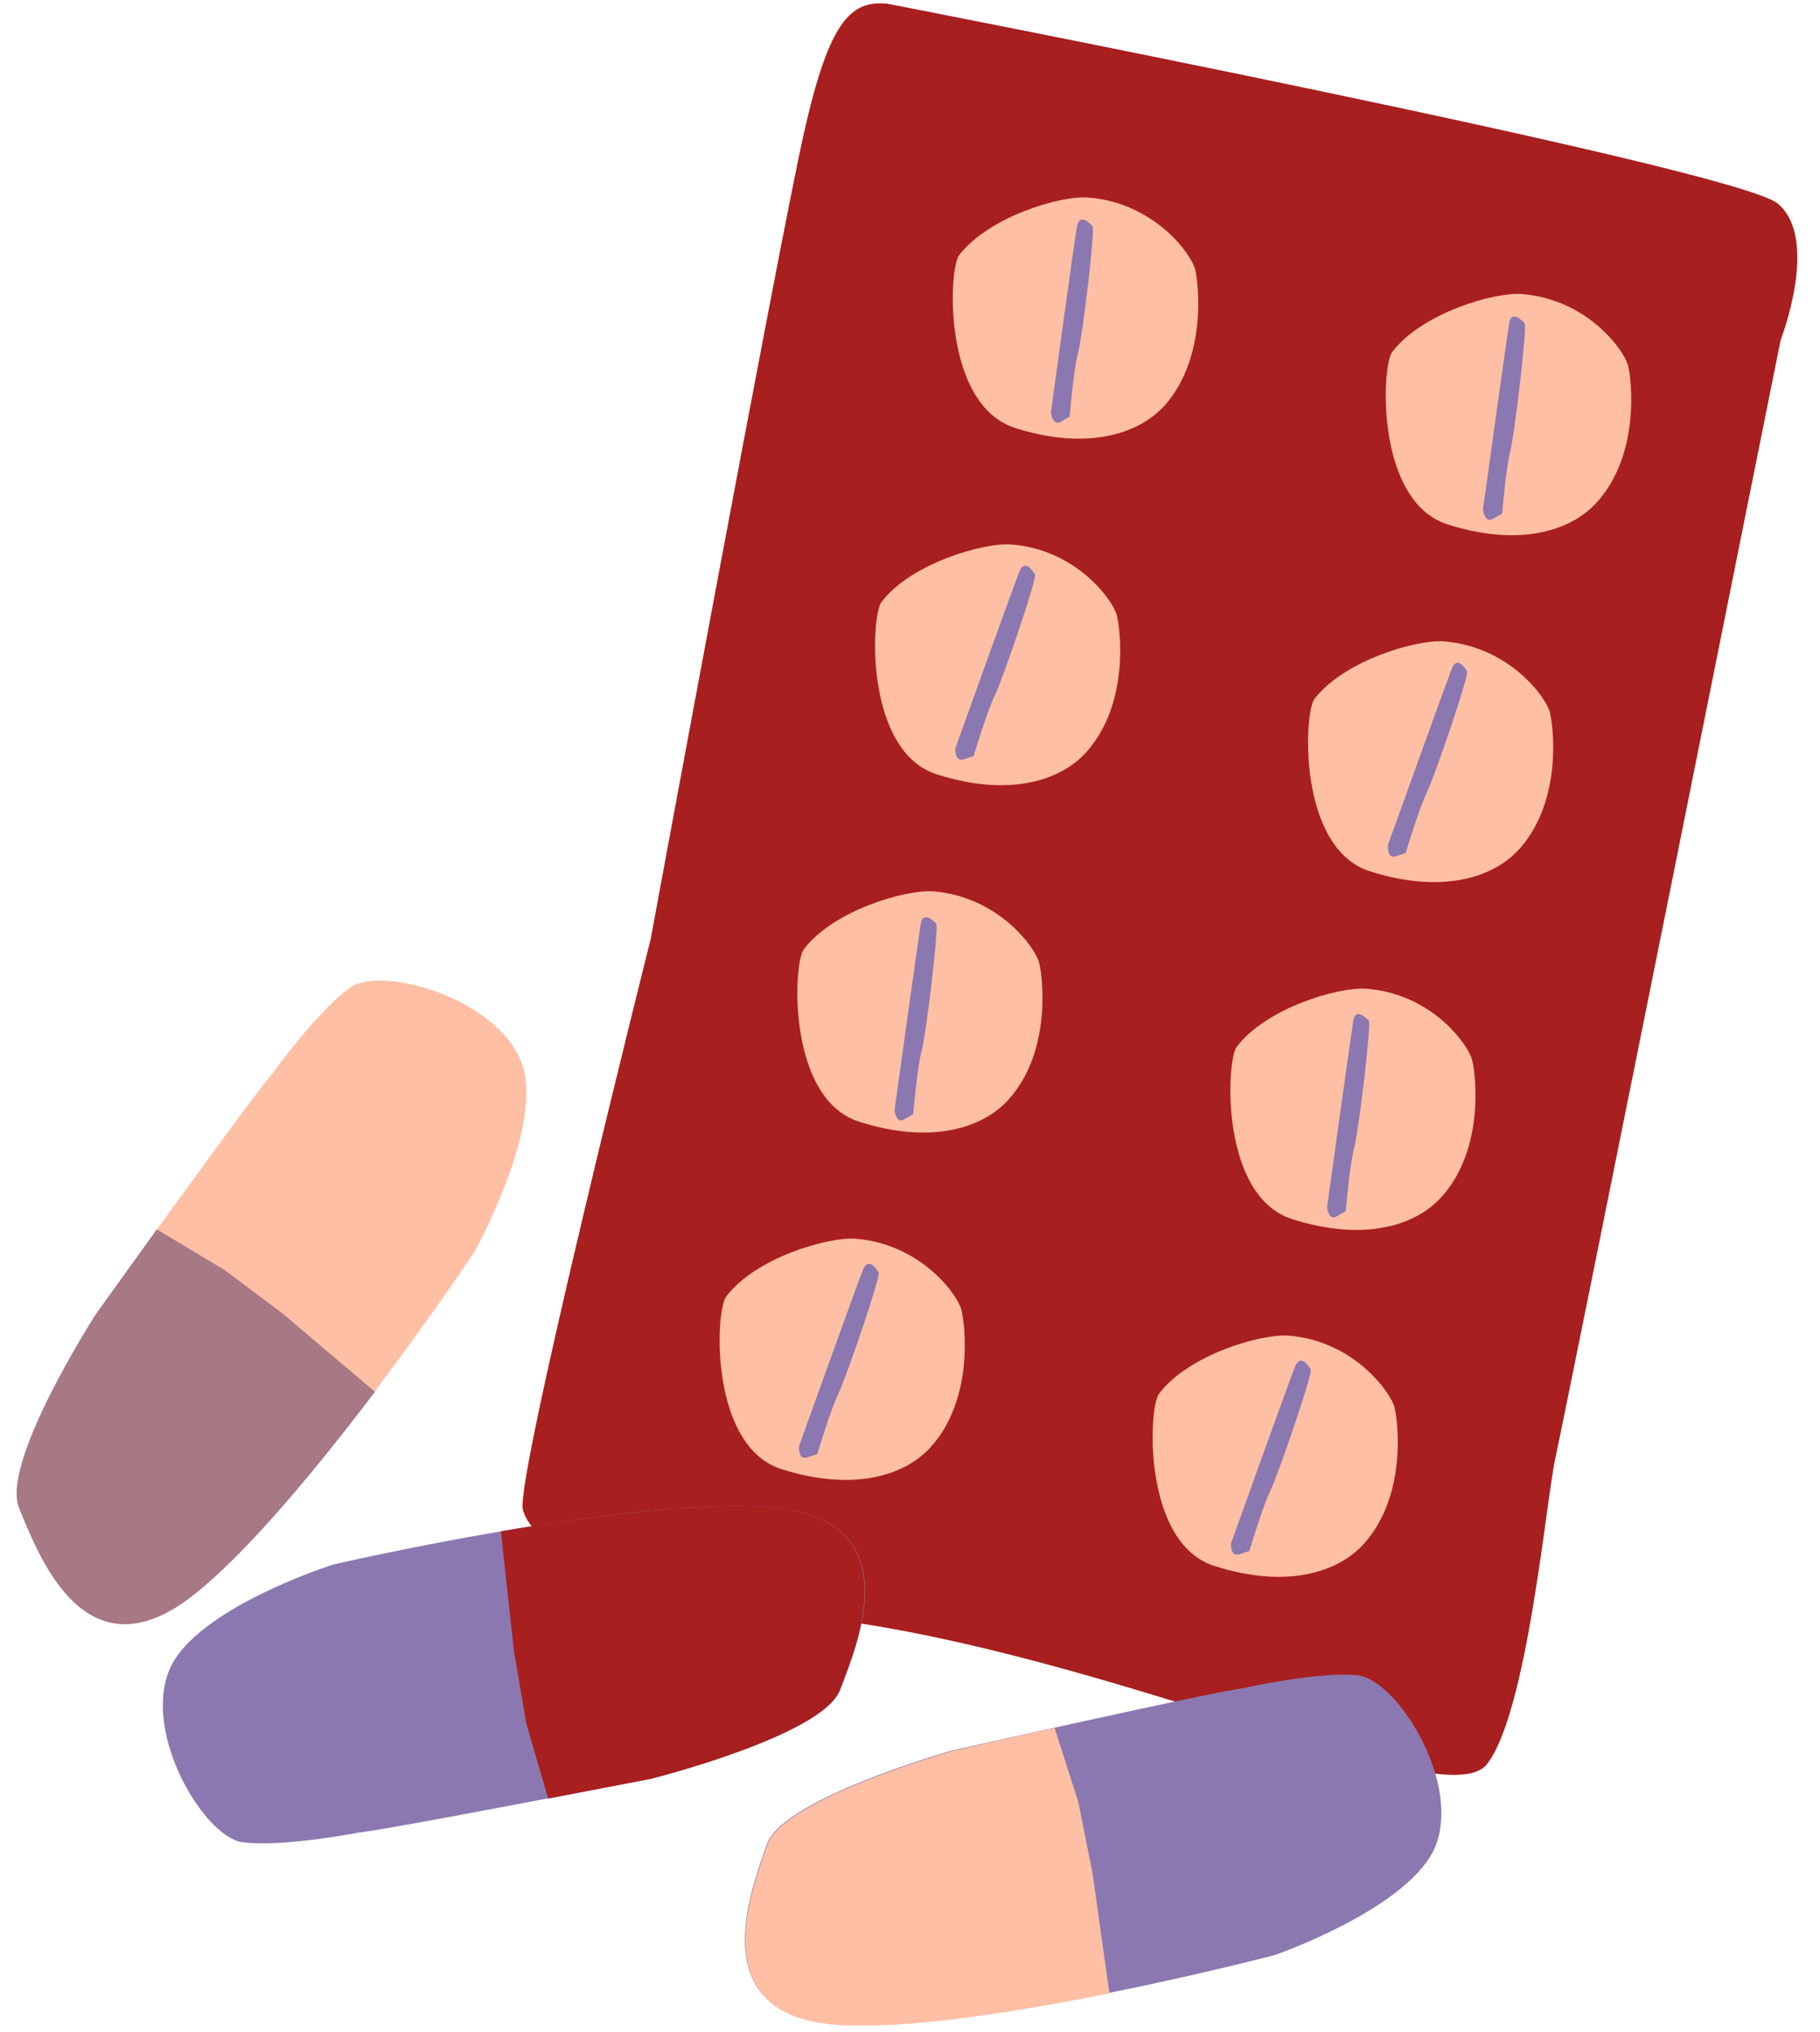
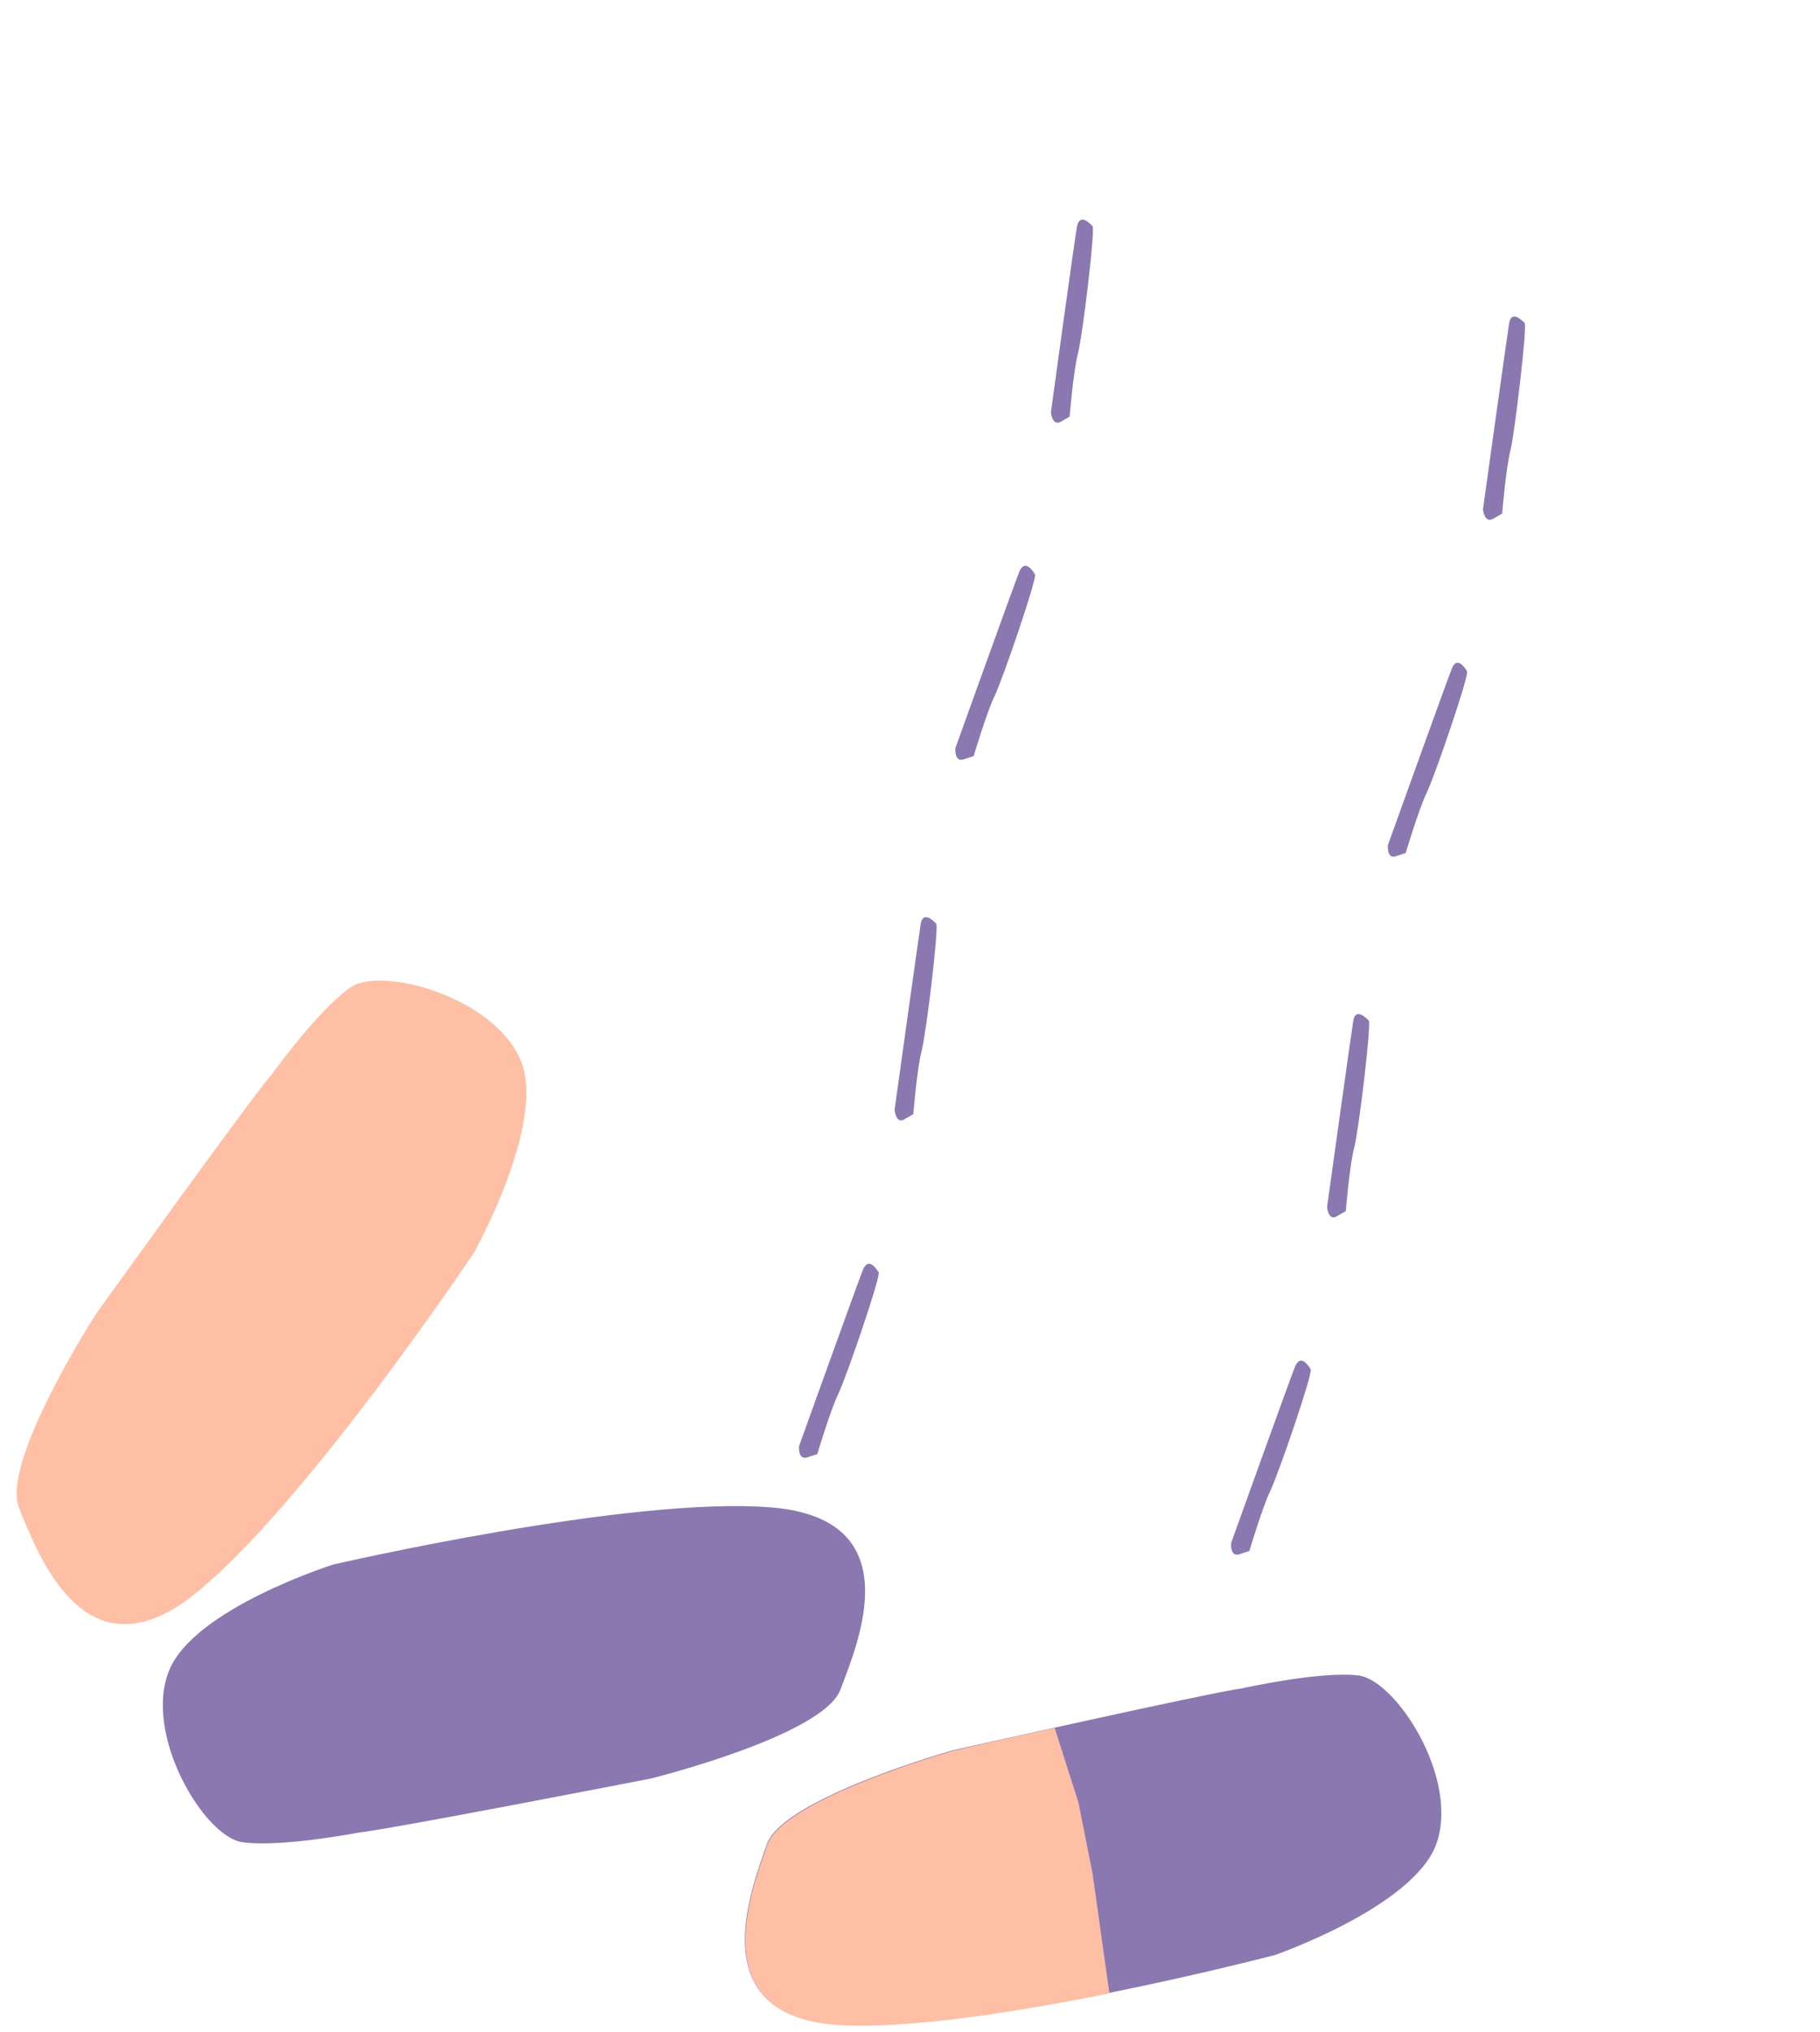
<svg xmlns="http://www.w3.org/2000/svg" fill="#000000" height="434.1" preserveAspectRatio="xMidYMid meet" version="1" viewBox="-3.5 -0.7 388.8 434.1" width="388.8" zoomAndPan="magnify">
  <g id="change1_1">
-     <path d="M186.1,0.1c-7.9-0.8-12.5,3.7-17.9,27.8s-32.7,172-32.7,172s-29.1,115.9-27.3,121.9c1.8,6,10,14.9,70.9,24.1 c60.9,9.2,126.3,41.2,135,30.3c8.7-10.9,12.7-56.7,14.7-65.6s48.1-238.7,48.1-238.7s8.4-21.5-0.6-29.1S186.1,0.1,186.1,0.1 L186.1,0.1z" fill="#a81f1f" />
-   </g>
+     </g>
  <g id="change2_1">
-     <path d="M201.4,53.8c6.3-8.2,21.7-12.8,27.6-12.3c14.1,1.1,22,12.1,22.8,15.3c0.8,3.2,2.5,18.7-6.3,28.9 c-5.6,6.4-16.9,9.9-32.2,5C197.9,85.7,199.1,56.8,201.4,53.8z M212.4,115.6c-5.9-0.4-21.4,4.1-27.6,12.3 c-2.3,3.1-3.5,31.9,11.8,36.8c15.3,4.9,26.6,1.5,32.2-5c8.9-10.2,7.1-25.7,6.3-28.9C234.4,127.7,226.5,116.6,212.4,115.6z M195.8,189.7c-5.9-0.4-21.4,4.1-27.6,12.4c-2.3,3.1-3.5,31.9,11.8,36.8s26.6,1.5,32.2-5c8.9-10.2,7.1-25.7,6.3-28.9 C217.8,201.9,209.9,190.8,195.8,189.7z M179.2,263.9L179.2,263.9c-5.9-0.4-21.4,4.1-27.6,12.4c-2.3,3.1-3.5,31.9,11.8,36.8 c15.3,4.9,26.6,1.5,32.2-5c8.9-10.2,7.1-25.7,6.3-28.9C201.2,276,193.3,265,179.2,263.9z M344.3,77.4c-0.8-3.2-8.6-14.2-22.8-15.3 c-5.9-0.4-21.3,4.1-27.6,12.4c-2.3,3.1-3.5,31.9,11.8,36.8c15.3,4.9,26.6,1.5,32.2-5C346.8,96.1,345.1,80.6,344.3,77.4z M304.9,136.3c-5.9-0.4-21.3,4.1-27.6,12.3c-2.3,3.1-3.5,31.9,11.8,36.8c15.3,4.9,26.6,1.5,32.2-5c8.9-10.2,7.1-25.7,6.3-28.9 C326.9,148.4,319,137.4,304.9,136.3z M288.3,210.5c-5.9-0.4-21.3,4.1-27.6,12.4c-2.3,3.1-3.5,31.9,11.8,36.8 c15.3,4.9,26.6,1.5,32.2-5c8.9-10.2,7.1-25.7,6.3-28.9C310.3,222.6,302.4,211.5,288.3,210.5z M271.7,284.6L271.7,284.6 c-5.9-0.4-21.3,4.1-27.6,12.4c-2.3,3.1-3.5,31.9,11.8,36.8c15.3,4.9,26.6,1.5,32.2-5c8.9-10.2,7.1-25.7,6.3-28.9 C293.6,296.8,285.8,285.7,271.7,284.6z" fill="#ffbfa4" />
-   </g>
+     </g>
  <g id="change3_1">
    <path d="M221,87.4c0,0,5.2-38.1,5.6-39.8l0,0c0.6-2.8,2.7-0.6,3.3,0c0.6,0.6-2.1,23.3-3.1,27.1 c-1,3.8-1.8,13.6-1.8,13.6l-1.9,1.1C221.3,90.4,221,87.4,221,87.4z M202.4,161.5l2.1-0.7c0,0,2.8-9.4,4.5-12.9 c1.7-3.5,9.1-25.1,8.6-25.9s-2.1-3.3-3.3-0.7h0c-0.7,1.6-13.7,37.8-13.7,37.8S200.3,162.2,202.4,161.5z M189.7,238.4l1.9-1.1 c0,0,0.8-9.8,1.8-13.6s3.7-26.5,3.1-27.1s-2.8-2.8-3.3,0l0,0c-0.3,1.7-5.6,39.8-5.6,39.8S187.9,239.5,189.7,238.4z M169,310.6 l2.1-0.7c0,0,2.8-9.4,4.5-12.9c1.7-3.5,9.1-25.1,8.6-25.9s-2.1-3.3-3.3-0.7h0c-0.7,1.6-13.7,37.8-13.7,37.8S166.9,311.3,169,310.6z M322.2,68.3c-0.6-0.6-2.8-2.8-3.3,0l0,0c-0.3,1.7-5.6,39.8-5.6,39.8s0.3,3.1,2.2,2l1.9-1.1c0,0,0.8-9.8,1.8-13.6 C320.1,91.6,322.8,68.9,322.2,68.3z M306.7,142L306.7,142c-0.7,1.6-13.7,37.8-13.7,37.8s-0.3,3.1,1.7,2.4l2.1-0.7 c0,0,2.8-9.4,4.5-12.9c1.7-3.5,9.1-25.1,8.6-25.9C309.5,142,307.8,139.4,306.7,142z M282.1,259.1l1.9-1.1c0,0,0.8-9.8,1.8-13.6 c1-3.8,3.7-26.5,3.1-27.1s-2.8-2.8-3.3,0l0,0c-0.3,1.7-5.6,39.8-5.6,39.8S280.2,260.2,282.1,259.1z M261.3,331.3l2.1-0.7 c0,0,2.8-9.4,4.5-12.9c1.7-3.5,9.1-25.1,8.6-25.9s-2.1-3.3-3.3-0.7h0c-0.7,1.6-13.7,37.8-13.7,37.8S259.2,332,261.3,331.3z M176,360.3c3.7-9.8,15.3-36.6-14.8-39c-30-2.5-93.5,12.2-93.5,12.2s-29.8,9.4-35.1,22.7c-5.5,13.7,7.5,35.4,15.6,36.6 s24.7-2,24.7-2c8.4-1,62.7-11.6,62.7-11.6S172.2,370.1,176,360.3z M286.7,357.2c-8.1-1-24.6,2.7-24.6,2.7v0 c-8.4,1.2-62.1,13.3-62.1,13.3s-36.3,10.2-39.7,20.1c-3.4,9.9-14.1,36.9,15.8,38.5s92.8-14.9,92.8-14.9s29.4-10.2,34.4-23.6 C308.4,379.4,294.8,358.2,286.7,357.2z" fill="#8b78b0" />
  </g>
  <g id="change4_1">
-     <path d="M106.3,352l2.6,15.3l4.7,16.2c12-2.3,21.9-4.2,21.9-4.2s36.7-9.2,40.4-19c3.7-9.8,15.3-36.6-14.8-39 c-14.9-1.2-38.1,1.8-57.6,5.1L106.3,352L106.3,352z" fill="#a81f1f" />
-   </g>
+     </g>
  <g id="change2_2">
    <path d="M54.7,228.6C49.2,235.1,17,280,17,280s-20.5,31.8-16.4,41.5c4,9.7,14,37.1,37.5,18.3c23.5-18.8,59.7-73,59.7-73 s15.2-27.2,10.1-40.6c-5.4-13.8-29.7-20.6-36.5-16C64.6,214.9,54.7,228.6,54.7,228.6L54.7,228.6z M229.9,399.5l-3-15.1l-5.1-16 c-11.9,2.6-21.7,4.9-21.7,4.9s-36.3,10.2-39.7,20.1s-14.1,36.9,15.8,38.5c14.9,0.8,37.9-2.9,57.3-6.8L229.9,399.5L229.9,399.5z" fill="#ffbfa4" />
  </g>
  <g id="change5_1">
-     <path d="M56.9,279.9l-12.4-9.3L30,261.9C22.9,271.8,17,280,17,280s-20.5,31.8-16.4,41.5s14,37.1,37.5,18.3 c11.7-9.3,26.5-27.4,38.5-43.2L56.9,279.9L56.9,279.9z" fill="#a77984" />
-   </g>
+     </g>
</svg>